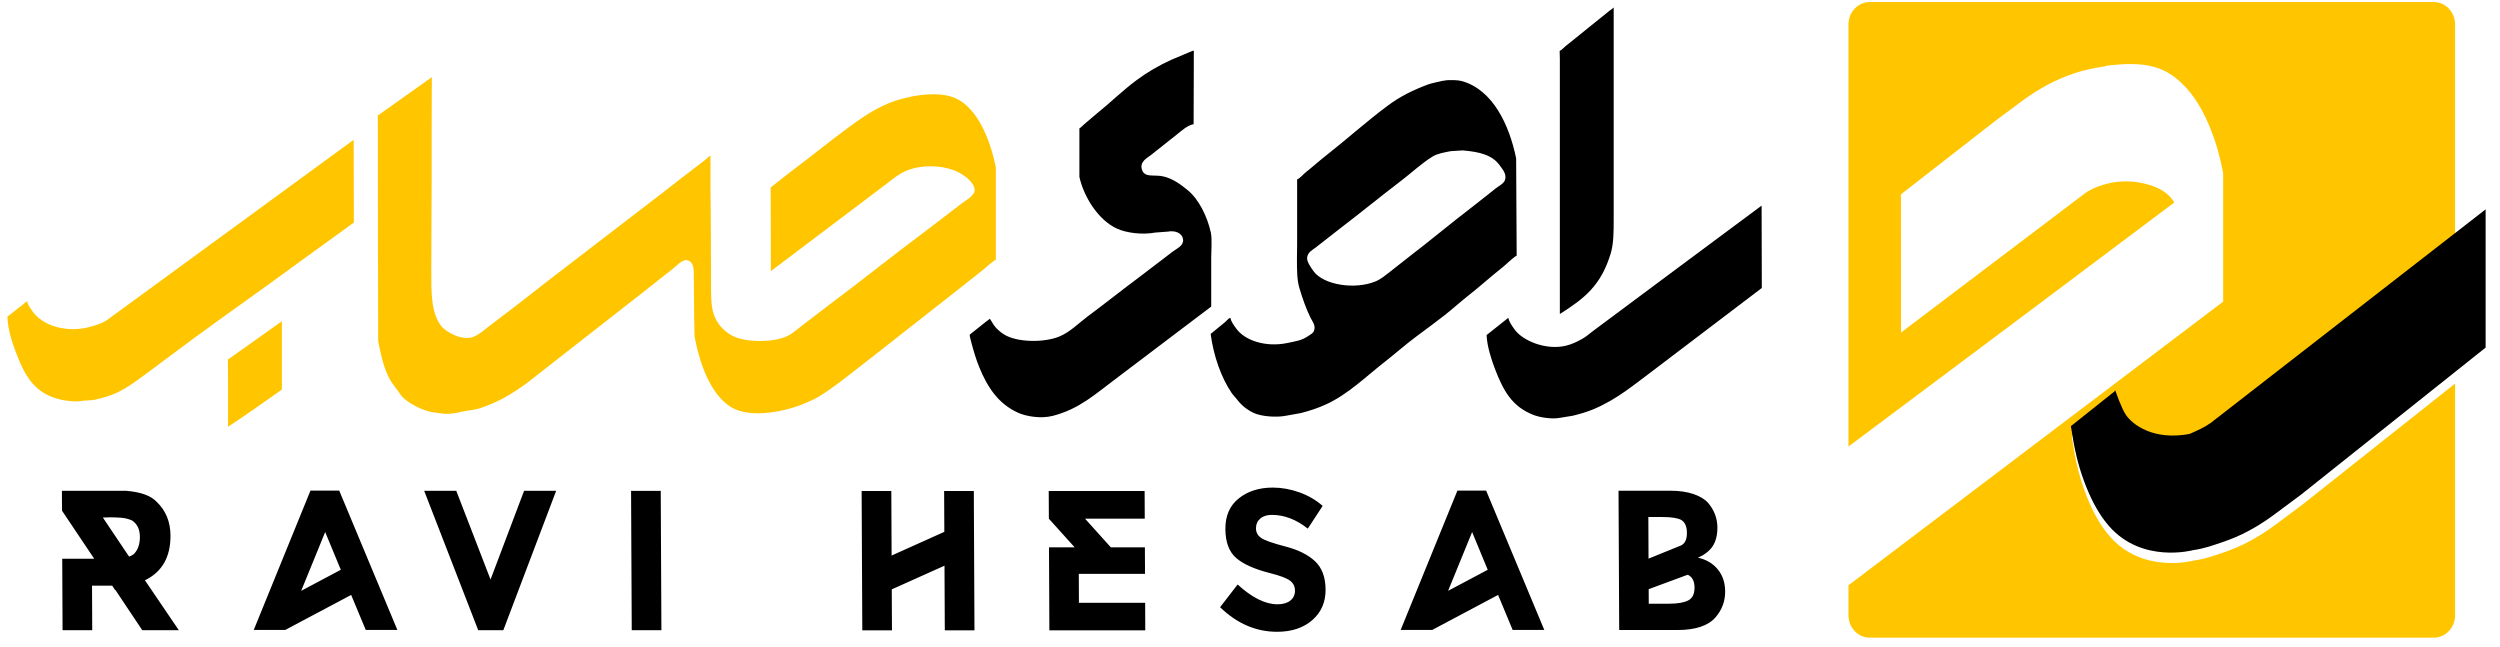
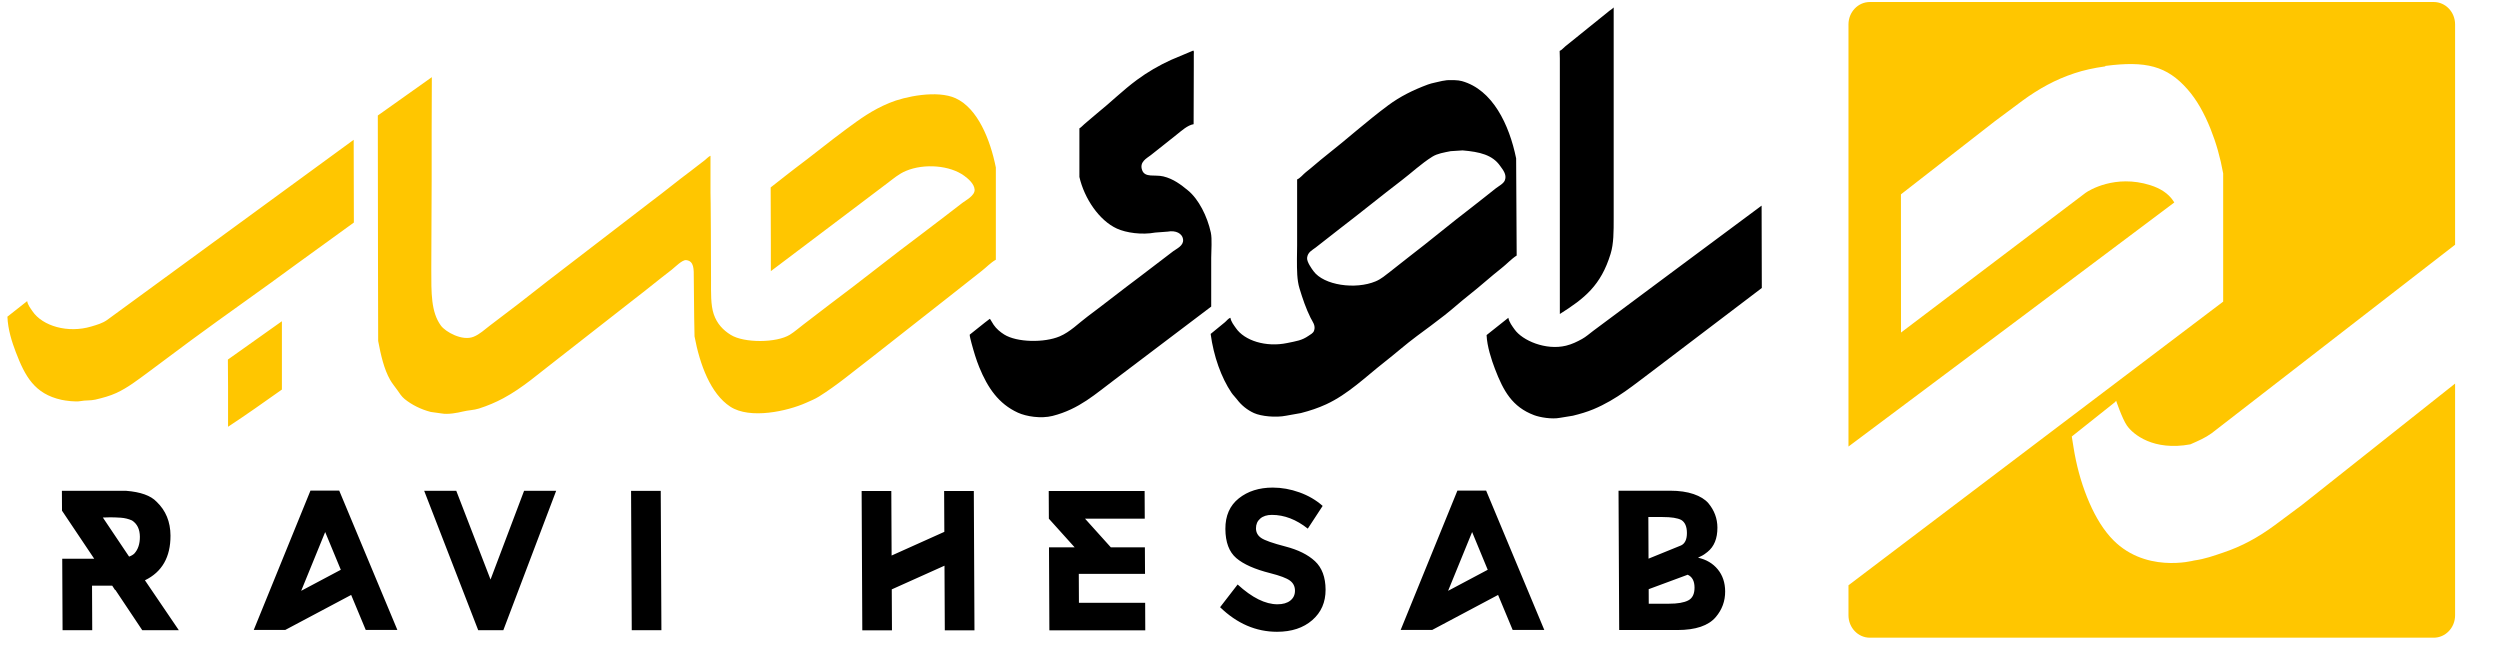
<svg xmlns="http://www.w3.org/2000/svg" width="112" height="29" viewBox="0 0 112 29" fill="none">
  <path fill-rule="evenodd" clip-rule="evenodd" d="M77.287 26.495C77.289 26.929 77.149 27.312 76.867 27.644C76.538 28.031 75.966 28.225 75.149 28.225H72.54L72.51 21.984H74.828C75.23 21.984 75.579 22.034 75.872 22.134C76.166 22.235 76.386 22.371 76.535 22.543C76.803 22.866 76.938 23.23 76.94 23.634C76.942 24.124 76.794 24.488 76.495 24.727C76.392 24.808 76.321 24.859 76.281 24.879C76.241 24.9 76.171 24.935 76.071 24.984C76.441 25.066 76.736 25.24 76.955 25.506C77.174 25.772 77.285 26.102 77.287 26.495ZM75.321 23.294C75.154 23.207 74.875 23.163 74.483 23.163H73.846L73.854 25.028L75.314 24.434C75.489 24.349 75.575 24.163 75.574 23.875C75.573 23.59 75.488 23.396 75.321 23.294ZM75.608 25.748L73.861 26.395L73.864 27.046H74.776C75.157 27.046 75.442 26.997 75.632 26.899C75.822 26.802 75.916 26.609 75.915 26.321C75.913 26.029 75.811 25.839 75.608 25.748ZM67.114 26.653L64.163 28.221H62.75L65.292 21.979H66.579L69.184 28.221H67.767L67.114 26.653ZM65.951 23.835L64.875 26.469L66.65 25.526L65.951 23.835ZM57.591 24.484C58.157 24.631 58.597 24.85 58.911 25.141C59.224 25.433 59.383 25.858 59.386 26.417C59.388 26.979 59.19 27.434 58.79 27.782C58.39 28.13 57.864 28.304 57.211 28.304C56.269 28.304 55.419 27.937 54.66 27.203L55.446 26.185C56.091 26.776 56.686 27.072 57.23 27.072C57.474 27.072 57.667 27.017 57.806 26.906C57.946 26.795 58.016 26.647 58.015 26.46C58.014 26.271 57.939 26.121 57.79 26.011C57.64 25.9 57.348 25.79 56.911 25.679C56.215 25.504 55.707 25.278 55.385 25.002C55.062 24.725 54.9 24.29 54.897 23.696C54.894 23.105 55.095 22.648 55.499 22.326C55.903 22.005 56.41 21.844 57.018 21.844C57.418 21.844 57.817 21.915 58.215 22.058C58.613 22.201 58.96 22.403 59.255 22.665L58.589 23.683C58.071 23.272 57.535 23.067 56.982 23.067C56.76 23.067 56.585 23.122 56.458 23.233C56.33 23.343 56.267 23.489 56.268 23.67C56.269 23.853 56.348 23.998 56.506 24.104C56.663 24.21 57.025 24.337 57.591 24.484ZM46.995 24.521H48.145L46.989 23.237L46.983 21.997H51.279L51.285 23.237H48.61L49.766 24.521H51.291L51.297 25.709H48.33L48.336 27.006H51.303L51.308 28.238H47.012L46.995 24.521ZM42.313 25.343L39.951 26.404L39.96 28.238H38.631L38.601 21.997H39.931L39.944 24.888L42.306 23.827L42.297 21.997H43.627L43.656 28.238H42.327L42.313 25.343ZM28.272 21.992H29.601L29.631 28.234H28.302L28.272 21.992ZM21.424 28.234L19.003 21.988H20.441L21.976 25.963L23.479 21.988H24.916L22.549 28.234H21.424ZM15.732 26.653L12.78 28.221H11.368L13.909 21.979H15.197L17.802 28.221H16.385L15.732 26.653ZM14.568 23.835L13.493 26.469L15.268 25.526L14.568 23.835ZM6.374 28.234L5.17 26.43H5.153L5.027 26.238H4.123L4.132 28.234H2.803L2.788 25.032H4.221C3.393 23.801 2.912 23.083 2.778 22.879L2.773 21.988H5.649C6.299 22.04 6.754 22.203 7.014 22.477C7.427 22.87 7.635 23.375 7.638 23.993C7.642 24.956 7.26 25.625 6.493 25.997C6.996 26.743 7.503 27.488 8.012 28.234H6.374ZM5.913 23.316C5.755 23.246 5.586 23.205 5.409 23.193C5.231 23.182 5.074 23.176 4.938 23.176L4.608 23.185L5.783 24.936C5.881 24.901 5.958 24.856 6.016 24.801C6.185 24.617 6.268 24.367 6.267 24.049C6.265 23.712 6.147 23.467 5.913 23.316Z" fill="black" />
  <path fill-rule="evenodd" clip-rule="evenodd" d="M43.98 12.138C43.503 12.503 43.042 12.889 42.567 13.252C41.376 14.187 40.185 15.123 38.993 16.058C38.235 16.635 37.511 17.253 36.687 17.767C36.505 17.88 36.312 17.957 36.11 18.047C35.282 18.417 33.602 18.798 32.715 18.217C31.834 17.64 31.352 16.332 31.115 15.071C31.11 14.791 31.104 14.51 31.099 14.229C31.093 13.643 31.088 13.056 31.082 12.47C31.082 12.052 31.1 11.698 30.741 11.653C30.563 11.631 30.22 11.986 30.1 12.078C29.519 12.522 28.956 12.989 28.378 13.43C27.225 14.332 26.071 15.233 24.918 16.134C24.148 16.721 23.425 17.372 22.546 17.843C22.212 18.022 21.849 18.177 21.458 18.302C21.226 18.377 20.979 18.375 20.727 18.438C20.518 18.491 20.071 18.578 19.785 18.523C19.622 18.501 19.46 18.478 19.297 18.455C18.852 18.34 18.446 18.134 18.128 17.877C17.992 17.768 17.897 17.615 17.795 17.469C17.69 17.321 17.572 17.182 17.478 17.018C17.204 16.539 17.06 15.903 16.942 15.275C16.939 14.088 16.936 12.9 16.934 11.713C16.931 9.534 16.928 7.354 16.926 5.175C17.732 4.602 18.539 4.029 19.346 3.457C19.343 4.256 19.34 5.056 19.338 5.855C19.338 6.586 19.338 7.317 19.338 8.048C19.332 9.383 19.327 10.718 19.322 12.053C19.322 13.13 19.307 13.977 19.752 14.587C19.958 14.869 20.709 15.291 21.214 15.088C21.501 14.973 21.712 14.76 21.945 14.587C22.37 14.264 22.795 13.94 23.22 13.617C23.659 13.274 24.097 12.931 24.536 12.589C26.071 11.41 27.606 10.23 29.141 9.052C29.754 8.596 30.345 8.106 30.961 7.649C31.168 7.495 31.368 7.328 31.578 7.173C31.659 7.113 31.734 7.018 31.83 6.977C31.83 7.53 31.83 8.082 31.83 8.635C31.832 8.802 31.835 8.97 31.838 9.137C31.84 9.516 31.843 9.896 31.846 10.276C31.849 11.033 31.851 11.79 31.854 12.546C31.854 13.104 31.836 13.667 31.976 14.077C32.121 14.502 32.392 14.788 32.739 15.003C33.336 15.374 34.792 15.365 35.387 14.995C35.605 14.86 35.794 14.686 35.996 14.536C36.394 14.24 36.779 13.928 37.174 13.634C38.577 12.59 39.94 11.489 41.341 10.446C41.94 10 42.526 9.536 43.119 9.086C43.274 8.969 43.677 8.761 43.663 8.499C43.65 8.234 43.366 8 43.201 7.878C42.568 7.411 41.417 7.308 40.585 7.657C40.255 7.796 40.016 8.011 39.749 8.21C39.356 8.503 38.97 8.803 38.579 9.094C37.231 10.111 35.883 11.129 34.534 12.147C34.534 11.736 34.534 11.325 34.534 10.914C34.532 10.075 34.529 9.236 34.526 8.397C34.634 8.312 34.743 8.227 34.851 8.142C35.108 7.946 35.358 7.738 35.614 7.547C36.393 6.967 37.138 6.355 37.921 5.778C38.546 5.318 39.062 4.938 39.838 4.613C40.538 4.321 41.987 4.025 42.811 4.401C43.803 4.854 44.364 6.257 44.614 7.504C44.614 8.882 44.614 10.259 44.614 11.636C44.384 11.763 44.187 11.979 43.98 12.138ZM8.543 15.258C7.895 15.736 7.254 16.224 6.602 16.704C6.172 17.02 5.715 17.375 5.213 17.605C4.923 17.738 4.615 17.822 4.271 17.903C4.058 17.953 3.825 17.926 3.597 17.971C3.384 18.012 2.928 17.95 2.752 17.911C1.545 17.644 1.12 16.854 0.706 15.769C0.534 15.318 0.355 14.767 0.332 14.187C0.627 13.955 0.922 13.722 1.217 13.49C1.248 13.667 1.367 13.814 1.453 13.941C1.909 14.616 3.053 14.936 4.084 14.629C4.349 14.551 4.588 14.481 4.791 14.34C8.475 11.648 12.161 8.955 15.845 6.263C15.848 7.498 15.851 8.734 15.853 9.97C15.001 10.588 14.148 11.206 13.295 11.823C11.72 12.985 10.116 14.1 8.543 15.258ZM12.629 17.452C11.825 18.022 11.021 18.591 10.217 19.119C10.217 18.557 10.217 17.953 10.217 17.35C10.214 16.936 10.211 16.523 10.209 16.109C11.015 15.536 11.822 14.964 12.629 14.391C12.629 15.411 12.629 16.432 12.629 17.452Z" fill="#FFC600" />
  <path fill-rule="evenodd" clip-rule="evenodd" d="M74.08 16.584C73.22 17.222 72.441 17.894 71.383 18.335C71.092 18.456 70.784 18.546 70.465 18.624C70.273 18.655 70.081 18.686 69.889 18.718C69.517 18.791 68.985 18.696 68.727 18.599C67.747 18.23 67.352 17.515 66.973 16.524C66.821 16.127 66.619 15.517 66.599 15.011C66.924 14.752 67.249 14.495 67.574 14.237C67.609 14.433 67.751 14.615 67.85 14.755C68.202 15.257 69.251 15.707 70.157 15.487C70.427 15.421 70.65 15.31 70.871 15.189C71.054 15.089 71.211 14.945 71.375 14.823C71.677 14.599 71.977 14.373 72.277 14.152C73.217 13.457 74.149 12.752 75.087 12.06C76.365 11.111 77.643 10.161 78.92 9.212C78.923 10.442 78.926 11.672 78.929 12.902C77.312 14.129 75.696 15.356 74.08 16.584ZM69.881 14.067C69.881 10.252 69.881 6.437 69.881 2.622C69.878 2.509 69.875 2.396 69.872 2.282C69.968 2.242 70.045 2.14 70.124 2.078C70.292 1.947 70.454 1.809 70.62 1.679C70.99 1.389 71.347 1.083 71.716 0.795C71.849 0.691 71.976 0.582 72.106 0.48C72.163 0.436 72.233 0.402 72.277 0.344C72.282 0.344 72.287 0.344 72.293 0.344C72.293 2.795 72.293 5.247 72.293 7.698C72.293 8.387 72.293 9.076 72.293 9.765C72.293 10.383 72.295 10.914 72.155 11.371C71.722 12.789 70.987 13.369 69.881 14.067ZM65.803 13.225C65.435 13.514 65.09 13.831 64.723 14.118C64.313 14.439 63.903 14.741 63.48 15.053C62.98 15.422 62.511 15.842 62.018 16.226C61.197 16.868 60.396 17.661 59.411 18.114C59.058 18.276 58.695 18.399 58.282 18.505C58.06 18.545 57.838 18.584 57.616 18.624C57.163 18.715 56.506 18.653 56.178 18.505C55.88 18.37 55.612 18.153 55.423 17.901C55.346 17.797 55.245 17.705 55.171 17.595C54.715 16.92 54.37 15.961 54.237 14.96C54.448 14.787 54.66 14.614 54.871 14.441C54.947 14.381 55.024 14.265 55.123 14.237C55.153 14.42 55.278 14.567 55.366 14.696C55.751 15.261 56.714 15.566 57.665 15.368C58.094 15.278 58.317 15.255 58.623 15.044C58.709 14.986 58.827 14.927 58.867 14.823C58.958 14.583 58.793 14.4 58.713 14.237C58.512 13.831 58.359 13.389 58.217 12.919C58.103 12.541 58.103 12.113 58.103 11.601C58.106 11.397 58.109 11.193 58.111 10.989C58.111 10.006 58.111 9.022 58.111 8.039C58.256 7.977 58.379 7.811 58.501 7.715C58.803 7.479 59.087 7.219 59.387 6.984C60.334 6.242 61.227 5.433 62.197 4.714C62.722 4.325 63.301 4.035 63.968 3.787C64.168 3.713 64.394 3.684 64.609 3.626C64.682 3.614 64.755 3.603 64.829 3.592C65.064 3.588 65.304 3.581 65.495 3.634C66.869 4.019 67.614 5.578 67.923 7.095C67.931 8.546 67.939 9.997 67.947 11.448C67.704 11.603 67.5 11.832 67.273 12.009C66.773 12.402 66.302 12.834 65.803 13.225ZM67.208 7.435C66.863 6.938 66.294 6.804 65.527 6.738C65.348 6.749 65.17 6.76 64.991 6.772C64.687 6.833 64.398 6.877 64.171 7.018C63.675 7.327 63.243 7.738 62.782 8.089C61.866 8.788 60.974 9.518 60.061 10.215C59.683 10.504 59.316 10.804 58.94 11.091C58.784 11.21 58.586 11.296 58.558 11.55C58.539 11.729 58.764 12.037 58.843 12.145C59.306 12.783 60.726 12.983 61.629 12.604C61.884 12.497 62.073 12.327 62.278 12.171C62.556 11.959 62.823 11.735 63.099 11.525C64.066 10.786 65 10 65.966 9.263C66.323 8.99 66.669 8.705 67.022 8.43C67.146 8.333 67.36 8.231 67.42 8.072C67.517 7.814 67.316 7.59 67.208 7.435ZM54.262 13.735C52.827 14.821 51.392 15.906 49.957 16.992C49.091 17.634 48.358 18.328 47.155 18.633C46.635 18.764 45.979 18.659 45.603 18.488C44.734 18.091 44.248 17.371 43.873 16.456C43.735 16.118 43.629 15.765 43.524 15.376C43.51 15.324 43.429 15.017 43.443 14.993C43.67 14.812 43.898 14.631 44.125 14.449C44.196 14.396 44.266 14.342 44.336 14.288C44.342 14.288 44.347 14.288 44.353 14.288C44.407 14.376 44.461 14.464 44.515 14.551C44.634 14.727 44.808 14.873 44.986 14.985C45.562 15.346 46.789 15.359 47.472 15.07C47.946 14.87 48.318 14.481 48.714 14.186C49.496 13.604 50.258 12.997 51.037 12.417C51.552 12.034 52.052 11.633 52.564 11.252C52.709 11.144 53.025 11.01 53.003 10.742C52.978 10.449 52.665 10.31 52.312 10.377C52.126 10.391 51.939 10.405 51.752 10.419C51.155 10.531 50.452 10.43 50.038 10.241C49.243 9.878 48.578 8.892 48.357 7.928C48.357 7.203 48.357 6.477 48.357 5.751C48.444 5.702 48.508 5.617 48.584 5.556C48.776 5.402 48.955 5.232 49.145 5.08C49.753 4.592 50.312 4.037 50.94 3.575C51.403 3.233 51.922 2.93 52.467 2.682C52.797 2.543 53.127 2.404 53.458 2.265C53.499 2.287 53.482 2.383 53.482 2.444C53.482 2.622 53.482 2.801 53.482 2.979C53.479 3.841 53.477 4.703 53.474 5.564C53.202 5.607 52.924 5.867 52.735 6.015C52.339 6.325 51.952 6.644 51.557 6.95C51.369 7.096 51.036 7.253 51.167 7.622C51.293 7.976 51.74 7.811 52.117 7.903C52.57 8.012 52.908 8.274 53.222 8.532C53.7 8.923 54.089 9.694 54.245 10.419C54.308 10.709 54.262 11.218 54.262 11.55C54.262 12.301 54.262 12.991 54.262 13.735Z" fill="black" />
  <path fill-rule="evenodd" clip-rule="evenodd" d="M99.084 19.407C98.801 19.613 98.498 19.744 98.126 19.907C96.483 20.211 95.563 19.468 95.283 19.06C95.069 18.746 94.802 17.951 94.802 17.951L94.76 18.009L92.816 19.555L92.891 20.024C93.017 20.826 93.22 21.573 93.498 22.268C93.776 22.962 94.109 23.565 94.53 24.043C96.015 25.732 98.286 25.112 98.286 25.112C98.8 25.04 99.178 24.896 99.581 24.762C100.009 24.619 100.412 24.445 100.79 24.242C101.168 24.039 101.539 23.802 101.904 23.533C102.269 23.265 102.679 22.96 103.132 22.619L109.988 17.184V27.566C109.988 28.119 109.559 28.569 109.031 28.569H83.769C83.241 28.569 82.812 28.119 82.812 27.566V26.22L99.598 13.513V10.833V8.981V7.767C99.471 7.06 99.282 6.396 99.033 5.776C98.755 5.081 98.421 4.478 97.999 3.999C97.079 2.954 96.137 2.716 94.317 2.954V2.973C93.801 3.045 93.339 3.147 92.935 3.282C92.506 3.425 92.102 3.598 91.723 3.802C91.344 4.006 90.972 4.242 90.606 4.511C90.24 4.78 89.829 5.085 89.375 5.427L85.162 8.707L85.165 14.898L93.433 8.64C93.575 8.536 94.756 7.799 96.33 8.295C96.798 8.442 97.139 8.672 97.354 8.986C97.373 9.014 97.391 9.042 97.408 9.071C94.239 11.458 87.725 16.332 82.812 20.005V1.093C82.812 0.539 83.241 0.09 83.769 0.09H109.031C109.559 0.09 109.988 0.539 109.988 1.093V10.964L99.084 19.407Z" fill="#FFC600" />
-   <path fill-rule="evenodd" clip-rule="evenodd" d="M111.356 15.572L103.094 22.154C102.64 22.494 102.231 22.799 101.866 23.068C101.501 23.337 101.13 23.573 100.752 23.776C100.374 23.98 99.971 24.153 99.543 24.296C99.14 24.431 98.762 24.575 98.247 24.647C98.247 24.647 95.976 25.266 94.492 23.578C94.071 23.099 93.738 22.497 93.46 21.802C93.182 21.108 92.979 20.36 92.853 19.559L92.777 19.09L94.721 17.543L94.764 17.486C94.764 17.486 95.03 18.28 95.245 18.594C95.524 19.003 96.445 19.746 98.088 19.442C98.459 19.279 98.763 19.147 99.046 18.942L111.356 9.379V15.572Z" fill="black" />
</svg>